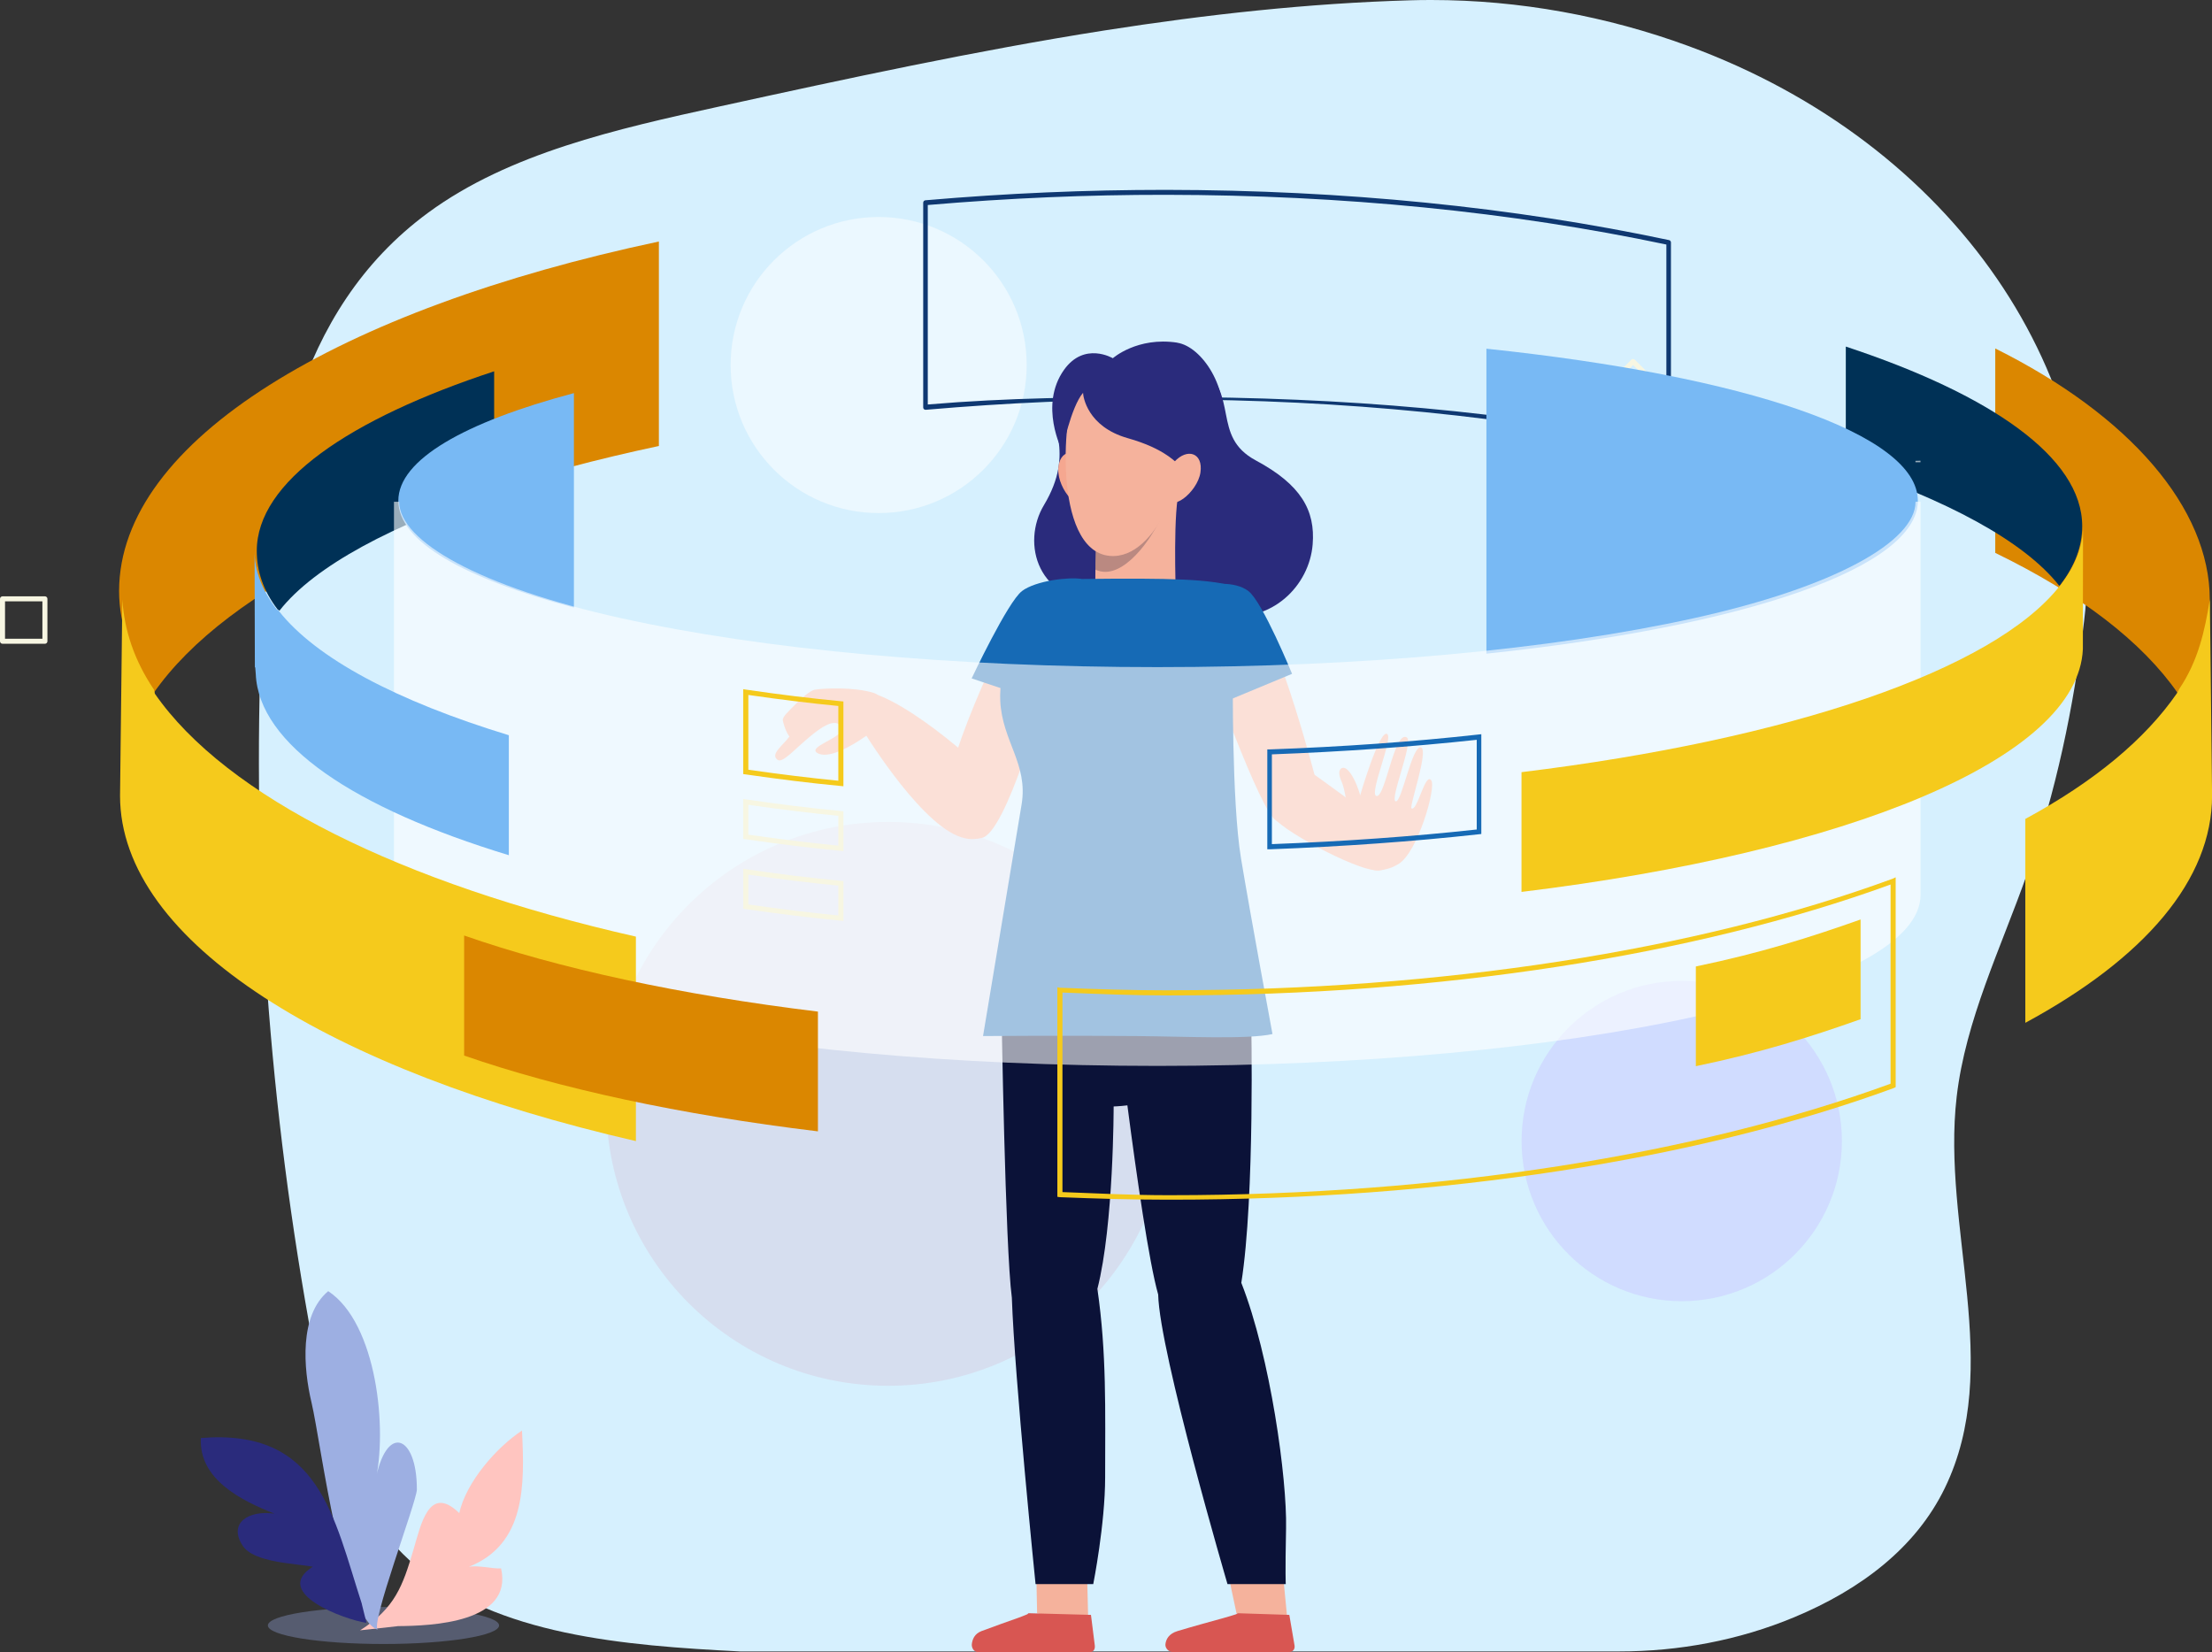
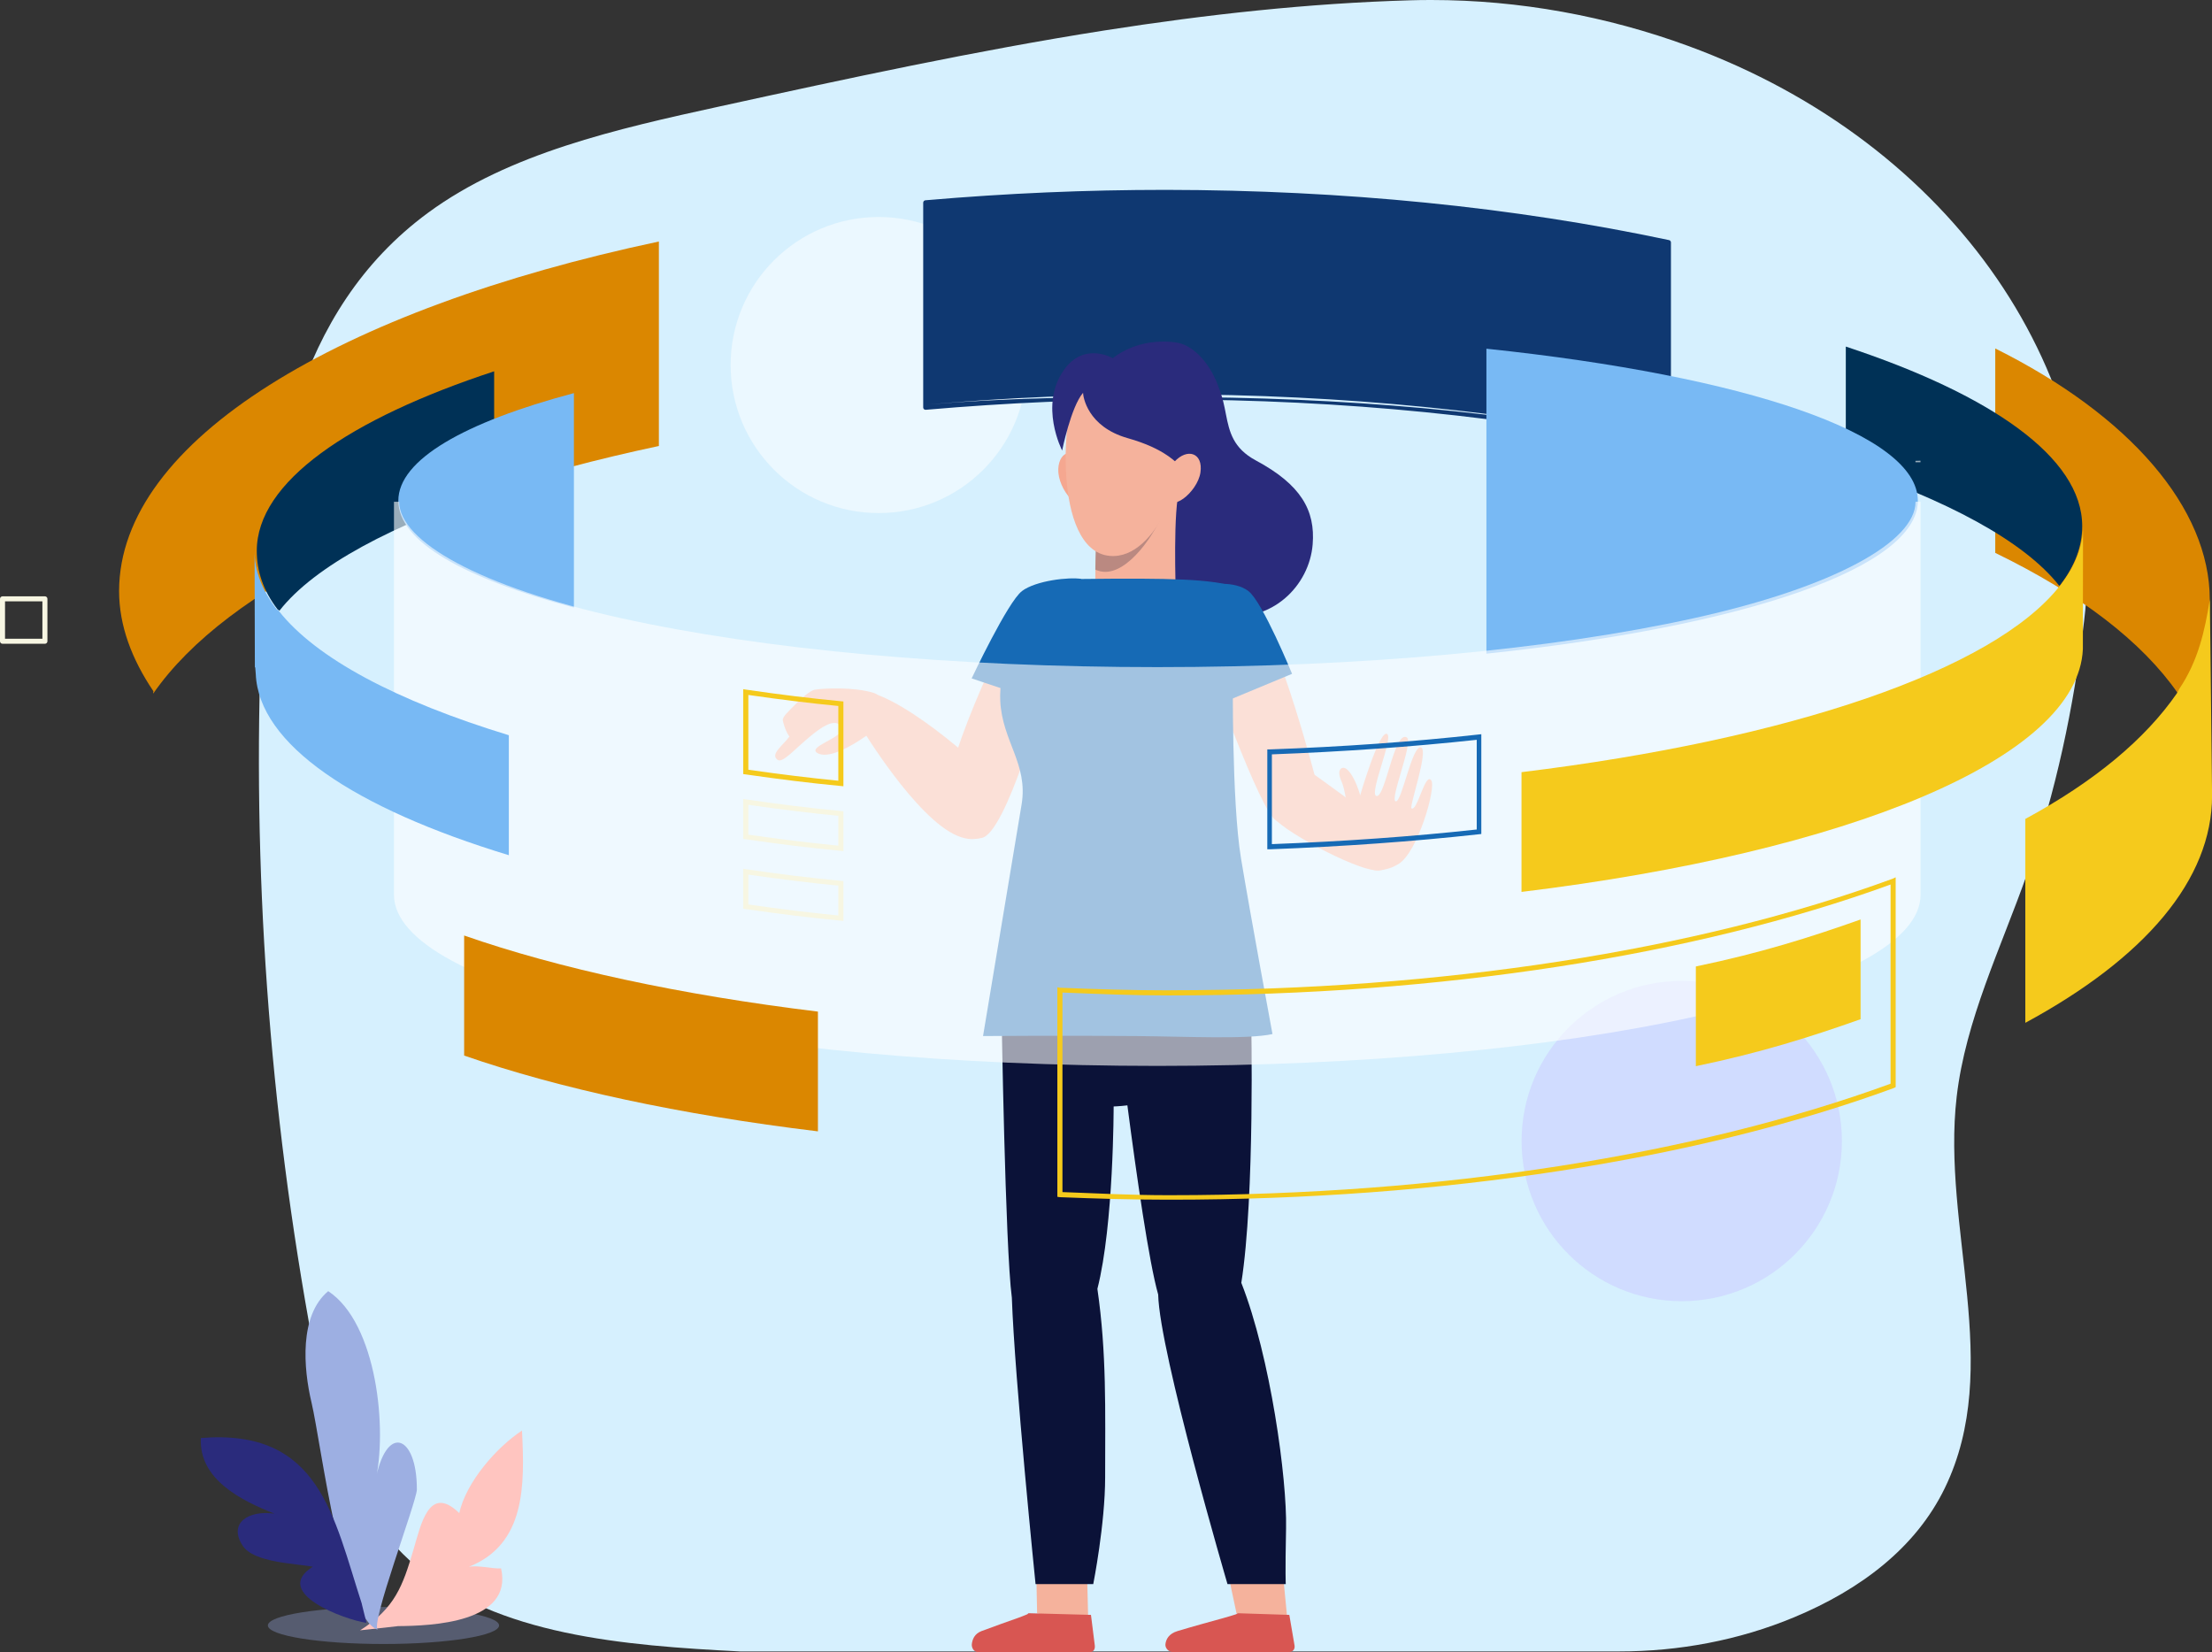
<svg xmlns="http://www.w3.org/2000/svg" viewBox="0 0 299.43 223.63" width="299.43" height="223.63">
  <rect x="0" y="0" width="299.43" height="223.63" fill="#333333" stroke="none" />
  <g id="a" />
  <g id="b" />
  <g id="c" />
  <g id="d">
    <path d="M282.11,84.12c-1.4,11.61-3.79,23.08-7.75,34.28-3.52,9.95-8.29,19.7-9.49,30.04-2.07,17.73,6.38,36.53-1.61,52.99-3.93,8.09-11.4,13.74-20.39,17.48-7.51,3.13-15.61,4.63-23.75,4.63H100.19c-15.71-.8-32.95-2.17-44.03-11.7-8.99-7.73-11.8-19.11-13.8-29.86-5.95-31.98-8.28-64.45-6.95-96.81,.84-20.45,4.37-43.03,22.55-56.38,10.95-8.04,25.49-11.33,39.49-14.39,17.2-3.76,34.58-7.53,52.07-10.28C163.26,1.97,177.07,.44,190.92,.04c.94-.03,1.89-.04,2.83-.04,11.95,0,23.78,2.19,34.78,6.22,35.93,13.18,57.59,44.74,53.58,77.91Z" fill="#d6f0fe" />
    <path d="M249.33,154.45c0,11.97-9.71,21.68-21.68,21.68s-21.68-9.71-21.68-21.68,9.71-21.68,21.68-21.68,21.68,9.71,21.68,21.68Z" fill="#cbcfff" opacity=".6" />
-     <path d="M158.38,149.42c0,21.07-17.08,38.16-38.16,38.16s-38.16-17.08-38.16-38.16,17.08-38.16,38.16-38.16,38.16,17.08,38.16,38.16Z" fill="#da97b8" opacity=".2" />
    <path d="M138.98,49.41c0,11.07-8.97,20.04-20.04,20.04s-20.04-8.97-20.04-20.04,8.97-20.04,20.04-20.04,20.04,8.97,20.04,20.04Z" fill="#fff" opacity=".5" />
    <g>
      <path d="M67.56,220.02c0,1.38-7.01,2.51-15.65,2.51s-15.65-1.12-15.65-2.51,7.01-2.5,15.65-2.5,15.65,1.12,15.65,2.5Z" fill="#a8bcff" opacity=".3" />
      <path d="M53.8,220.11c4.63-.03,15.69-.46,14.03-7.81-1.3,.06-3.14-.47-4.38-.21,7.69-3.05,7.59-10.97,7.21-18.45-3.41,2.24-7.56,6.95-8.49,11.17-4.11-3.98-5.19,1.57-6.22,5.02-1.43,4.83-2.5,7.88-7.21,10.85l5.08-.56Z" fill="#ffc5c0" />
      <path d="M51.18,220.63c-1.23-.41,5.24-17.38,5.25-19.01,.02-7.5-4.25-9.04-5.66-.92,1.73-7.14,.26-21.58-6.34-25.93-3.93,3.27-3.37,10.42-2.26,15.08,1.31,5.55,4.14,29.16,9.02,30.77Z" fill="#9dafe2" />
      <path d="M48.98,217.09c-3.84-11.78-5.67-23.77-21.79-22.44-.3,5.61,5.51,8.48,9.97,10.24-3.54-.52-6.31,1.29-4.3,4.35,1.51,2.29,7.16,2.39,9.48,2.83-5.64,3.55,4.33,7.17,7.27,7.6l-.64-2.58Z" fill="#2a2b7c" />
    </g>
    <path d="M6.08,80.72H.34c-.19,0-.34,.15-.34,.34v5.74c0,.19,.15,.34,.34,.34H6.08c.19,0,.34-.15,.34-.34v-5.74c0-.19-.15-.34-.34-.34Zm-.34,5.74H.68v-5.06H5.74v5.06Z" fill="#f7f6e2" />
    <path d="M221.3,48.69c-.13-.13-.35-.13-.48,0l-2.59,2.59c-.13,.13-.13,.35,0,.48l2.59,2.59c.07,.07,.15,.1,.24,.1s.17-.03,.24-.1l2.59-2.59c.06-.06,.1-.15,.1-.24s-.04-.18-.1-.24l-2.59-2.59Zm-.24,4.94l-2.11-2.11,2.11-2.11,2.11,2.11-2.11,2.11Z" fill="#f7f6e2" />
-     <path d="M225.93,32.5c-21.12-4.48-44.04-6.77-68.12-6.8-10.78,0-21.42,.45-32.55,1.41-.17,.02-.29,.16-.29,.34v27.68c0,.09,.02,.18,.09,.25,.07,.06,.16,.09,.25,.09,11.1-.96,21.73-1.42,32.51-1.4,24.04,.03,46.92,2.31,67.99,6.78,.02,0,.05,0,.07,0,.08,0,.14-.03,.2-.08,.08-.06,.11-.16,.11-.26v-27.68c0-.16-.1-.3-.26-.33Zm-.36,27.59c-21.06-4.42-43.82-6.35-67.75-6.35h-.44c-10.53,0-20.92,.09-31.79,1.01V27.75c11.01-.94,21.58-1.39,32.23-1.38,23.94,.03,46.69,2.29,67.75,6.73v26.99Z" fill="#0f3871" />
+     <path d="M225.93,32.5c-21.12-4.48-44.04-6.77-68.12-6.8-10.78,0-21.42,.45-32.55,1.41-.17,.02-.29,.16-.29,.34v27.68c0,.09,.02,.18,.09,.25,.07,.06,.16,.09,.25,.09,11.1-.96,21.73-1.42,32.51-1.4,24.04,.03,46.92,2.31,67.99,6.78,.02,0,.05,0,.07,0,.08,0,.14-.03,.2-.08,.08-.06,.11-.16,.11-.26v-27.68c0-.16-.1-.3-.26-.33Zm-.36,27.59c-21.06-4.42-43.82-6.35-67.75-6.35h-.44c-10.53,0-20.92,.09-31.79,1.01c11.01-.94,21.58-1.39,32.23-1.38,23.94,.03,46.69,2.29,67.75,6.73v26.99Z" fill="#0f3871" />
    <path d="M16.12,80c0,4.67,1.71,9.21,4.63,13.54,.07,.11-.08,.22,0,.33,10-14.43,35.34-26.47,68.44-33.5v-27.68C45.97,41.86,16.15,59.59,16.12,80Z" fill="#db8700" />
    <path d="M34.76,74.58c0,2.71,.86,5.35,2.8,7.89,.05,.06,.22,.13,.27,.19,4.8-6.13,15.51-11.67,29.06-16.19v-16.21c-19.61,6.45-32.14,14.97-32.13,24.31Z" fill="#003156" />
-     <path d="M146.71,51.88c-.27-.09-4.03,1.65-4.03,1.65-.92,3.76,3.02,7.52-1.37,14.85-3.06,5.1-1.01,13.29,8.52,13.2,5.04-.05,5.5-13.01,5.5-13.01l-1.37-13.84s-6.97-2.75-7.24-2.84Z" fill="#2a2b7c" />
    <path d="M169.99,62.32c-6.14-3.3-2.02-8.89-7.79-13.11l-5.04,11.27s-4.86,4.58-5.59,13.47c-.73,8.89,3.3,7.64,13.84,9.35,6.78,1.1,11.84-4.04,12.28-9.62,.37-4.58-1.56-8.07-7.7-11.36Z" fill="#2a2b7c" />
    <g>
      <path d="M148.58,69.7c-.35,4.94-.34,8.73-.28,11,.05,1.74,10.86-.55,10.86-.55,0,0-.41-11.41,.55-14.02,.96-2.61-11,1.65-11.14,3.57Z" fill="#f5b29c" />
      <path d="M148.58,69.7c-.21,2.9-.29,5.39-.31,7.42,.33,.13,.68,.24,1.06,.27,3.35,.34,7.15-5.09,8.52-8.94,.29-.81,.72-1.9,1.18-3.14-2.47-.27-10.35,2.82-10.46,4.38Z" fill="#0a1233" opacity=".25" />
      <path d="M143.26,63.52c-.12,2.71,3.09,6.45,3.94,3.8,.85-2.65-.2-4.55-.2-4.55-1.36-2.21-3.63-1.96-3.75,.75Z" fill="#f5a790" />
      <path d="M138.55,81.94c-1.01,.18-10.86,21.31-10.04,25.02,.82,3.71,1.1,7.15,4.4,6.46,3.3-.69,8.39-19.25,8.39-19.25,0,0-1.74-12.42-2.75-12.24Z" fill="#f5b29c" />
      <path d="M115.04,93.76c-4.12,2.06,1.51,4.67,1.51,4.67,0,0,7.42,12.37,13.06,14.71,5.64,2.34,6.87-5.22,4.26-8.11-2.23-2.46-14.71-13.34-18.83-11.27Z" fill="#f5b29c" />
      <g>
        <polygon points="140.18 208.02 140.39 218.37 147.32 219.86 147.1 210.78 140.18 208.02" fill="#f5b29c" />
        <path d="M139.08,218.37c.86-.03-2.66,1.07-6.21,2.41-.96,.36-1.25,1.14-1.32,1.78-.05,.53,.34,1.06,.78,1.06h15.28c.39,0,.65-.39,.59-.88l-.52-4.15-8.59-.23Z" fill="#d85652" />
        <polygon points="165.18 208.02 167.38 218.37 174.33 219.86 173.4 210.32 165.18 208.02" fill="#f5b29c" />
        <path d="M167.36,218.37c1.08-.03-3.51,1.07-7.96,2.41-1.2,.36-1.57,1.14-1.64,1.78-.06,.53,.44,1.06,.99,1.06h15.76c.49,0,.81-.39,.73-.88l-.71-4.15-7.17-.23Z" fill="#d85652" />
        <path d="M168.03,173.66c1.86-11.72,1.34-35.64,1.34-35.64l-18.36-1.21s.03,.27,.08,.72l-15.52-.89s.5,32.27,1.4,39.01c.38,11,3.21,38.77,3.21,38.77h7.81s1.61-8.1,1.61-14.46c0-9.05,.22-16.78-1.05-25.5,2.22-8.69,2.2-24.69,2.2-24.69,0,0,.76-.02,1.86-.15,1.23,9.42,2.93,21.29,4.17,25.61,.16,7.77,9.38,39.19,9.38,39.19h7.89s-.09-1.26,.04-7.57c.14-6.61-2.09-23.11-6.05-33.19Z" fill="#0b1238" />
      </g>
      <path d="M164.05,79.67s-2.31,2.27-2.31,4.1,8.07,24.2,10.63,26.95c2.57,2.75,6.42-2.57,6.42-2.57,0,0-3.62-14.87-7.65-23.6-3.3-7.15-7.08-4.88-7.08-4.88Z" fill="#f5b29c" />
      <path d="M174.93,102.74s-3.34,6.37-2.77,7.58c.89,1.92,11.14,7.29,13.92,7.46,2.78,.17,2.78-3.13,2.78-4.23s-13.93-10.81-13.93-10.81Z" fill="#f5b29c" />
      <path d="M184.26,108.16c-.37-1.56-1.19-3.54-2.06-4.12-.47-.32-1.4-.01-.57,1.82,.82,1.83,1.12,8.66,2.84,10.82,1.72,2.15,3.51,.66,3.51,.66,0,0,1.63-1.58-.11-4.61-1.74-3.02-3.23-3.01-3.6-4.57Z" fill="#f5b29c" />
      <path d="M191.07,109.43c-.34-.21,2.34-7.84,1.31-8.25-1.21-.48-2.61,7.42-3.44,7.29-.9-.15,2.47-8.11,1.48-8.66-1.65-.91-2.85,7.84-4.02,7.94-1.29,.11,2.28-7.88,1.37-8.4-1.07-.61-3.71,8.5-3.71,8.5l.23,4.42s-.64,2.66,.09,3.94c.73,1.28,2.38,2.29,4.95,.73,2.57-1.56,5.1-10.3,4.42-11.3-.82-1.2-1.89,4.25-2.68,3.78Z" fill="#f5b29c" />
      <path d="M166.87,91.29s3.99-10.72,.55-11.82c-3.44-1.1-8.8-1.24-21.03-1.1-2.02,.02-8.29,2.47-8.84,3.76-.37,.86-2.34,8.97-2.15,12.74,.27,5.5,3.8,8.52,2.89,14.02-.25,1.49-5.22,31.35-5.22,31.35,0,0,10.92-.09,20.76,0,6.78,.06,15.06,.47,18.42-.27,0,0-2.98-16.08-4.26-23.78-1.28-7.7-1.1-24.88-1.1-24.88Z" fill="#166ab5" />
      <path d="M118.23,93.78c-2.65-.81-6.68-.63-7.95-.42-.59,.1-1.78,1.13-2.67,2.04-.86,.89-1.74,1.64-1.64,2.13,.18,.9,.92,2.95,1.6,2.34,.68-.61,6.06-3.14,6.06-3.14l4.15,.08s2.5-2.41,.46-3.03Z" fill="#f5b29c" />
      <path d="M169,80.01c-1.92-1.44-5.02-.96-6.67-.69l-.21,.48,1.37,16.15,11.41-4.74s-3.99-9.76-5.91-11.2Z" fill="#166ab5" />
      <path d="M138.34,80.01c-1.92,1.44-6.81,11.82-6.81,11.82l12.3,4.12,1.37-16.15,1.17-1.44c-1.65-.27-6.12,.21-8.04,1.65Z" fill="#166ab5" />
      <path d="M117.86,93.77c-4.88-1.47-7.8,3.2-9.21,3.98-.7,.39-1.36,1.49-2.25,2.51-.9,1.01-2.03,1.94-1.14,2.59,.68,.5,2.26-1.42,4.54-3.28,1.5-1.23,2.94-2.11,3.76-1.53,2.07,1.47-4.43,2.89-2.96,3.86,1.47,.97,4.75-.95,6.6-2.26,1.64-1.16,3.72-4.94,.66-5.86Z" fill="#f5b29c" />
      <path d="M159.58,50.87c-4.81-2.06-11.41-2.2-13.61,.96-2.2,3.16-3.57,22.62,4.2,23.41,3.35,.34,6.05-2.82,7.62-6.08,1.92-3.99,6.6-16.22,1.79-18.28Z" fill="#f5b29c" />
      <path d="M159.35,46.38c-5.41-.82-8.71,2.11-8.71,2.11,0,0-3.85-2.29-6.6,1.56-3.44,4.82-.26,10.93-.26,10.93,0,0,1.18-5.89,2.83-7.81,0,.46,.55,4.58,6.05,6.14,5.12,1.45,6.53,3.31,7.72,4.32,1.19,1.01,4.62-3.51,5.02-5.51,1.1-5.5-2.69-11.22-6.05-11.73Z" fill="#2a2b7c" />
      <path d="M158.96,62.52s-1.39,1.67-1.04,4.43,4.19-.32,4.58-3-1.8-3.35-3.54-1.43Z" fill="#f5b29c" />
    </g>
    <path d="M270.09,47.18v27.66c11.49,5.58,19.88,12.02,24.73,19.02,.08-.11,.09-.22,.17-.33,2.92-4.33,4.14-7.72,4.14-12.39-.02-12.36-10.8-24.88-29.04-33.97Z" fill="#db8700" />
    <path d="M249.86,46.9v16.21c13.49,4.52,24.1,10.06,28.9,16.19,.05-.06,.13-.13,.18-.19,1.94-2.54,2.92-5.18,2.92-7.89,.01-9.33-12.47-17.86-32.01-24.31Z" fill="#003156" />
    <path d="M53.92,67.78c0,5.54,8.91,10.51,23.77,14.46v-29.03c-14.86,3.95-23.77,9.03-23.77,14.57Z" fill="#78b9f4" />
    <path d="M201.21,47.21v41.27c35.09-3.69,58.4-11.65,58.4-20.71,0-9.06-23.31-16.88-58.4-20.57Z" fill="#78b9f4" />
    <g opacity=".6">
      <path d="M229.33,83.67c-19.45,4.3-45.25,6.63-72.66,6.63s-53.2-2.33-72.66-6.64c-19.05-4.22-29.97-10.37-29.97-15.74h-.71v53.2c0,6.27,10.85,12.11,30.52,16.47,19.5,4.32,45.36,6.69,72.81,6.69s53.31-2.38,72.81-6.69c19.67-4.35,30.51-10.2,30.51-16.47v-53.2h-.68c0,5.37-10.92,11.54-29.97,15.75Z" fill="#fff" />
      <path d="M259.29,121.12c0,5.83-10.92,11.59-29.97,15.81-19.45,4.3-45.25,6.68-72.65,6.68s-53.21-2.37-72.66-6.68c-19.05-4.22-29.98-9.98-29.98-15.81v-50.65c2.68,5.24,13.01,10.05,29.84,13.77,19.5,4.32,45.36,6.69,72.81,6.69s53.3-2.38,72.8-6.69c16.82-3.72,27.21-8.54,29.82-13.77v50.65Z" fill="#fff" />
      <path d="M259.29,62.38v.19h.68c0-.13,0-.21,0-.21l-.68,.02Z" fill="#fff" />
    </g>
    <path d="M101.01,108.21l-.4-.06v5.41l.3,.04c4.72,.68,8.7,1.17,12.87,1.57l.39,.04v-5.4l-.33-.03c-4.16-.4-8.13-.88-12.83-1.57Zm12.47,6.26c-3.92-.39-7.71-.85-12.18-1.49v-4.04c4.47,.64,8.19,1.1,12.18,1.49v4.05Z" fill="#f7f6e2" />
    <path d="M101.01,117.66l-.4-.06v5.41l.3,.04c4.72,.68,8.7,1.17,12.87,1.57l.39,.04v-5.4l-.33-.03c-4.16-.4-8.13-.88-12.83-1.57Zm12.47,6.26c-3.92-.39-7.71-.85-12.18-1.49v-4.04c4.47,.64,8.19,1.1,12.18,1.49v4.05Z" fill="#f7f6e2" />
    <path d="M278.84,79.29c-8.98,11.45-36.62,20.8-72.88,25.23v16.21c44.11-5.38,75.35-18.03,75.99-32.87v-.9h0l.02-15.75c0,2.71-1.04,5.35-2.98,7.89-.01,.05-.05,.1-.14,.19Z" fill="#f5ca1c" />
    <path d="M37.73,82.66c-.09-.09-.27-.15-.29-.19-1.94-2.54-2.98-5.18-2.98-7.89l.04,15.75h.05l.07,.9c.41,9.52,13.28,18.15,34.26,24.53v-16.24c-15.14-4.62-26.1-10.4-31.16-16.85Z" fill="#78b9f4" />
-     <path d="M20.96,93.87c-.03-.12-.05-.3-.13-.54-2.62-3.89-4-7.96-4.27-12.18,0,0-.31,25.81-.31,26.54-.02,19.9,28.68,37.31,69.83,46.77v-27.68c-31.72-7.18-55.47-18.95-65.13-32.9Z" fill="#f5ca1c" />
    <path d="M62.83,142.88c12.8,4.45,29.18,8,47.89,10.26v-16.21c-18.65-2.27-35.09-5.83-47.89-10.3v16.25Z" fill="#db8700" />
    <g>
      <path d="M229.56,144.32c8.81-1.83,15.55-3.97,22.3-6.36v-13.5c-6.74,2.39-13.49,4.53-22.3,6.36v13.5Z" fill="#f5ca1c" />
      <path d="M294.96,93.32c-.08,.24-.26,.43-.29,.54-4.26,6.16-11.09,11.89-20.51,16.99v27.6c16.17-8.75,25.29-19.36,25.28-30.78,0-.72-.3-26.54-.3-26.54-.68,4.21-1.55,8.29-4.18,12.18Z" fill="#f5ca1c" />
    </g>
    <path d="M101.01,93.35l-.4-.06v11.49l.3,.04c4.72,.68,8.7,1.17,12.87,1.57l.39,.04v-11.48l-.33-.03c-4.16-.4-8.13-.88-12.83-1.57Zm12.47,12.33c-3.92-.39-7.71-.85-12.18-1.49v-10.12c4.47,.64,8.19,1.1,12.18,1.49v10.12Z" fill="#f5ca1c" />
    <path d="M171.86,101.44h-.31v13.52h.33c9.88-.37,19.4-1.05,28.36-2.04l.28-.03v-13.51l-.35,.04c-8.94,.99-18.45,1.67-28.31,2.02Zm28.04,10.84c-8.74,.96-18.1,1.62-27.73,1.98v-12.15c9.63-.36,18.99-1.02,27.73-1.97v12.15Z" fill="#166ab5" />
    <path d="M158.48,134.05h-.46c-4.81,0-9.71-.15-14.52-.35l-.37-.06v28.36l.34,.05c4.81,.19,9.71,.34,14.55,.34h.46c36.64,0,71.39-5.39,97.9-15.12l.23-.12v-28.4l-.46,.21c-26.44,9.7-61.11,15.08-97.67,15.08Zm97.44,12.64c-26.42,9.65-60.98,15.09-97.44,15.09h-.46c-4.72,0-9.52-.24-14.2-.42v-27.01c4.75,.19,9.5,.39,14.2,.39h.46c36.43,0,71.01-5.39,97.44-15.01v26.96Z" fill="#f5ca1c" />
  </g>
</svg>